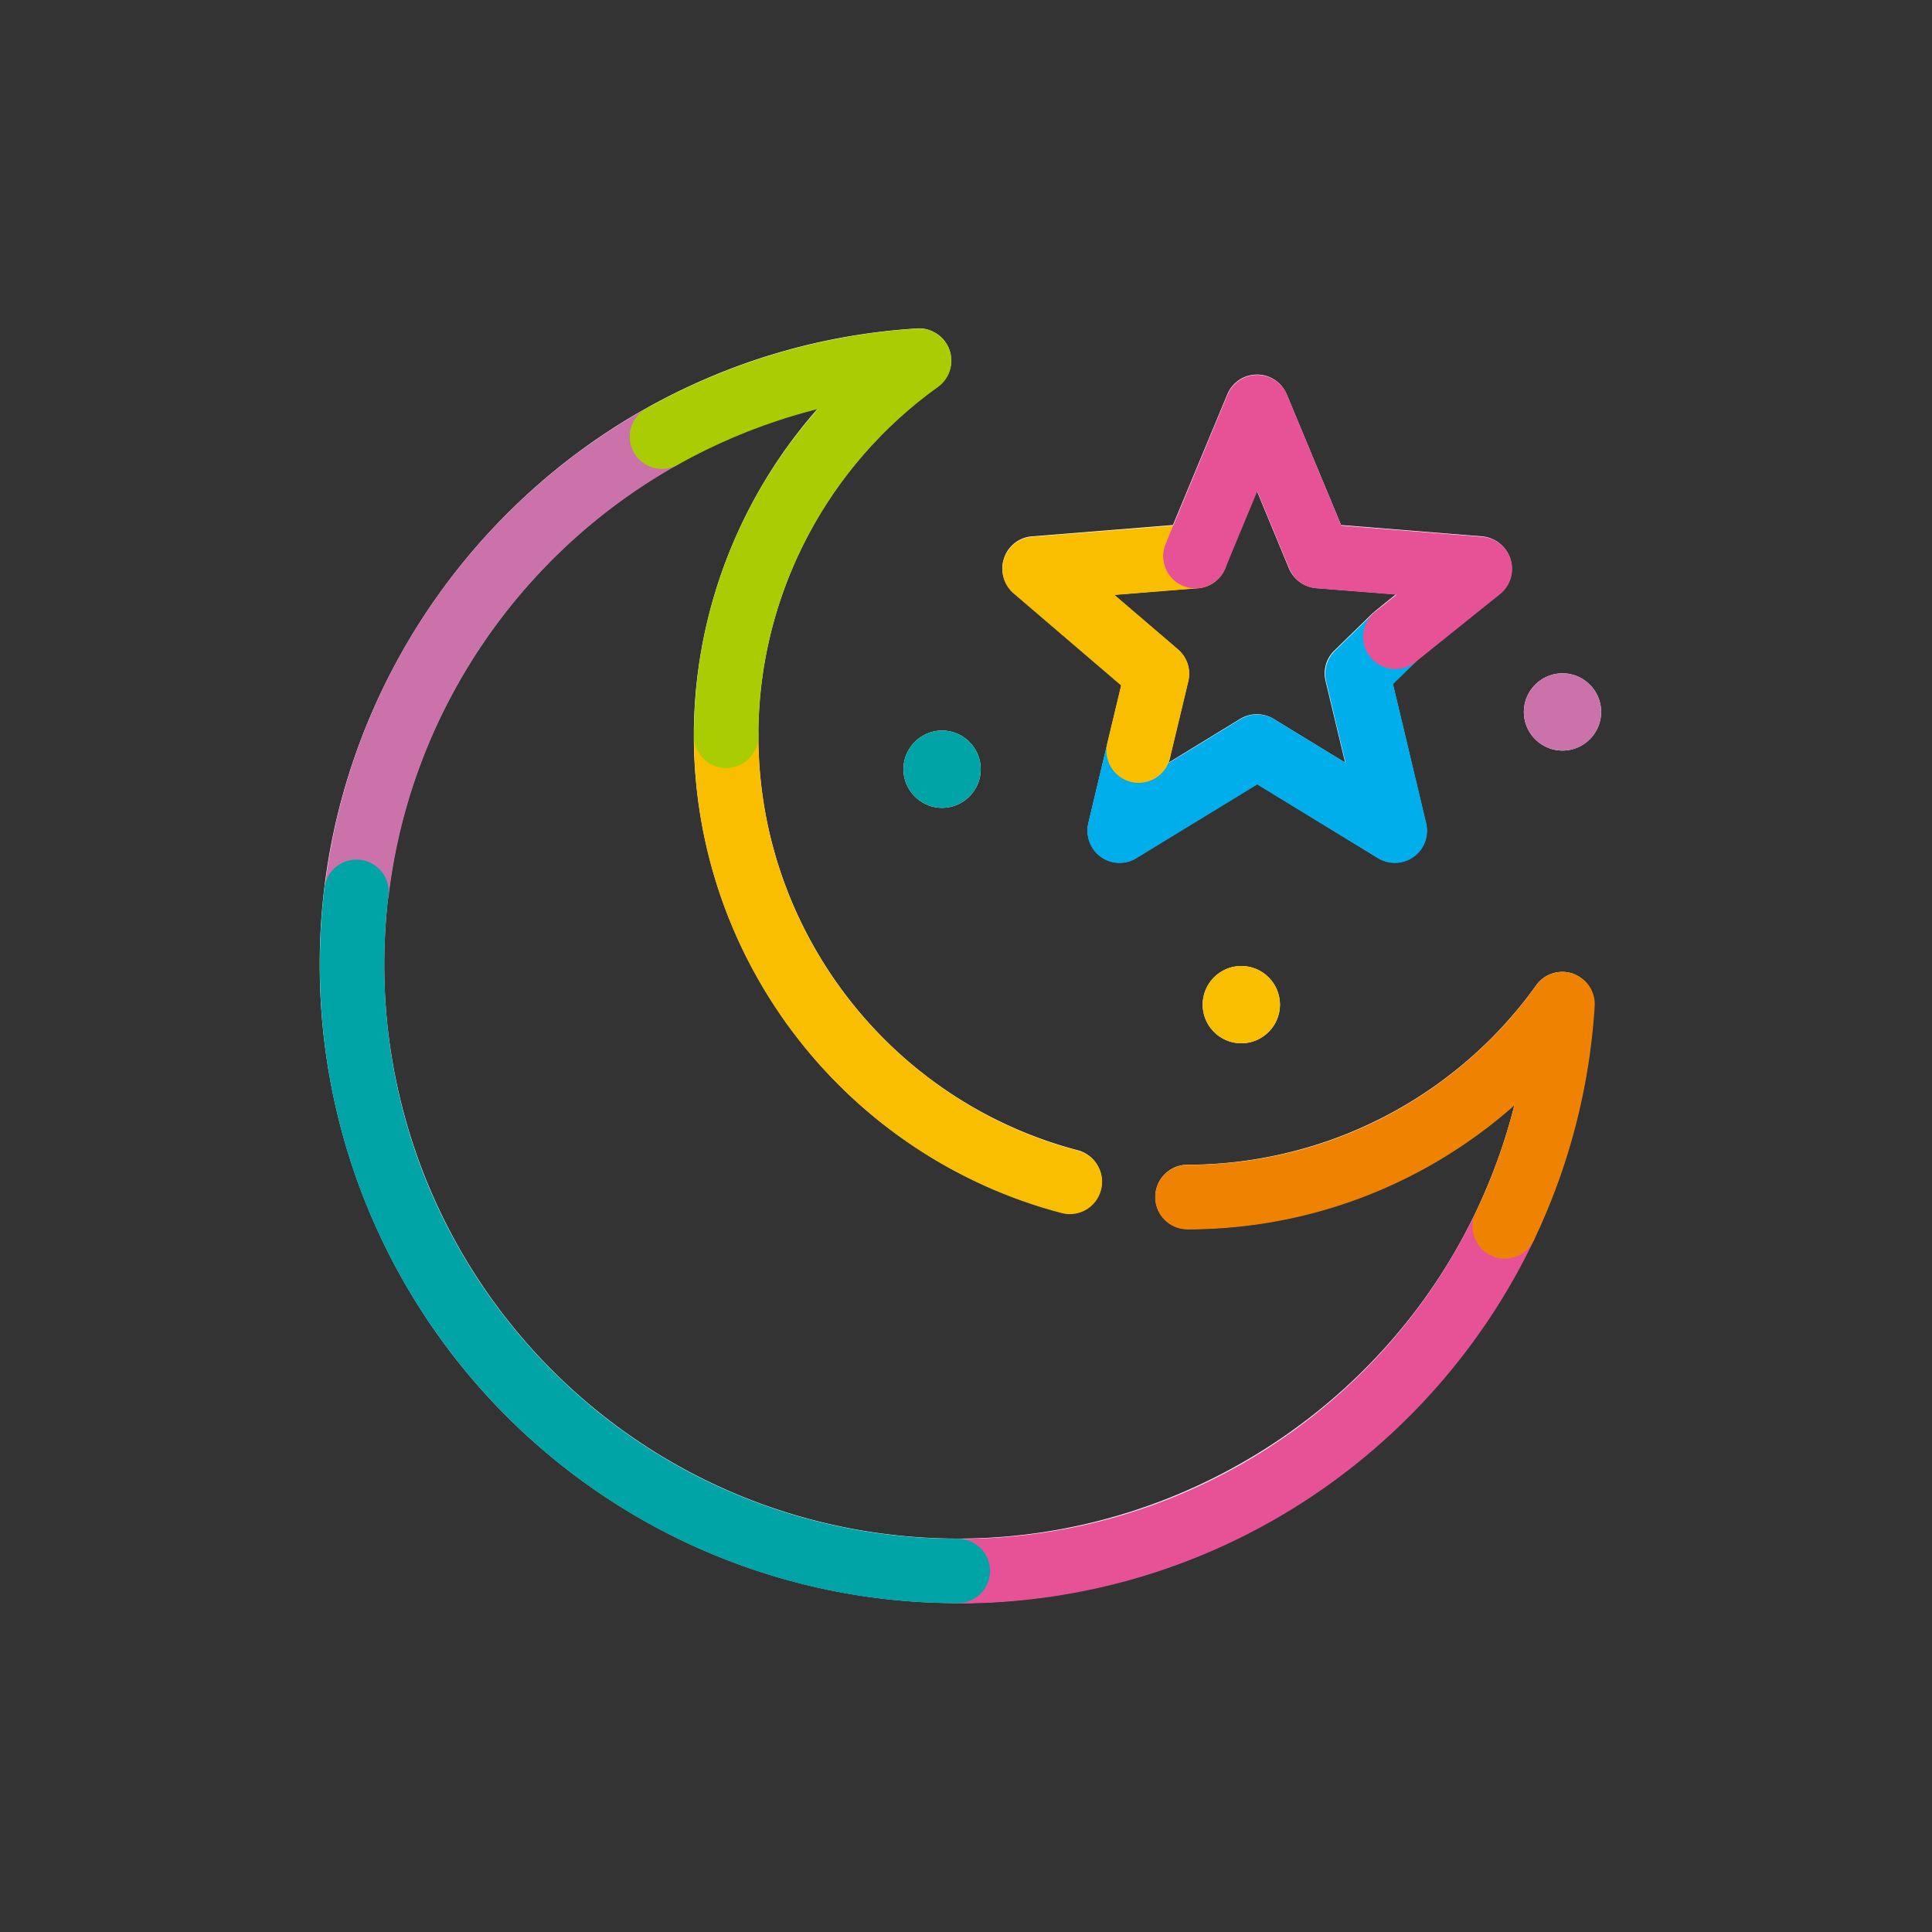
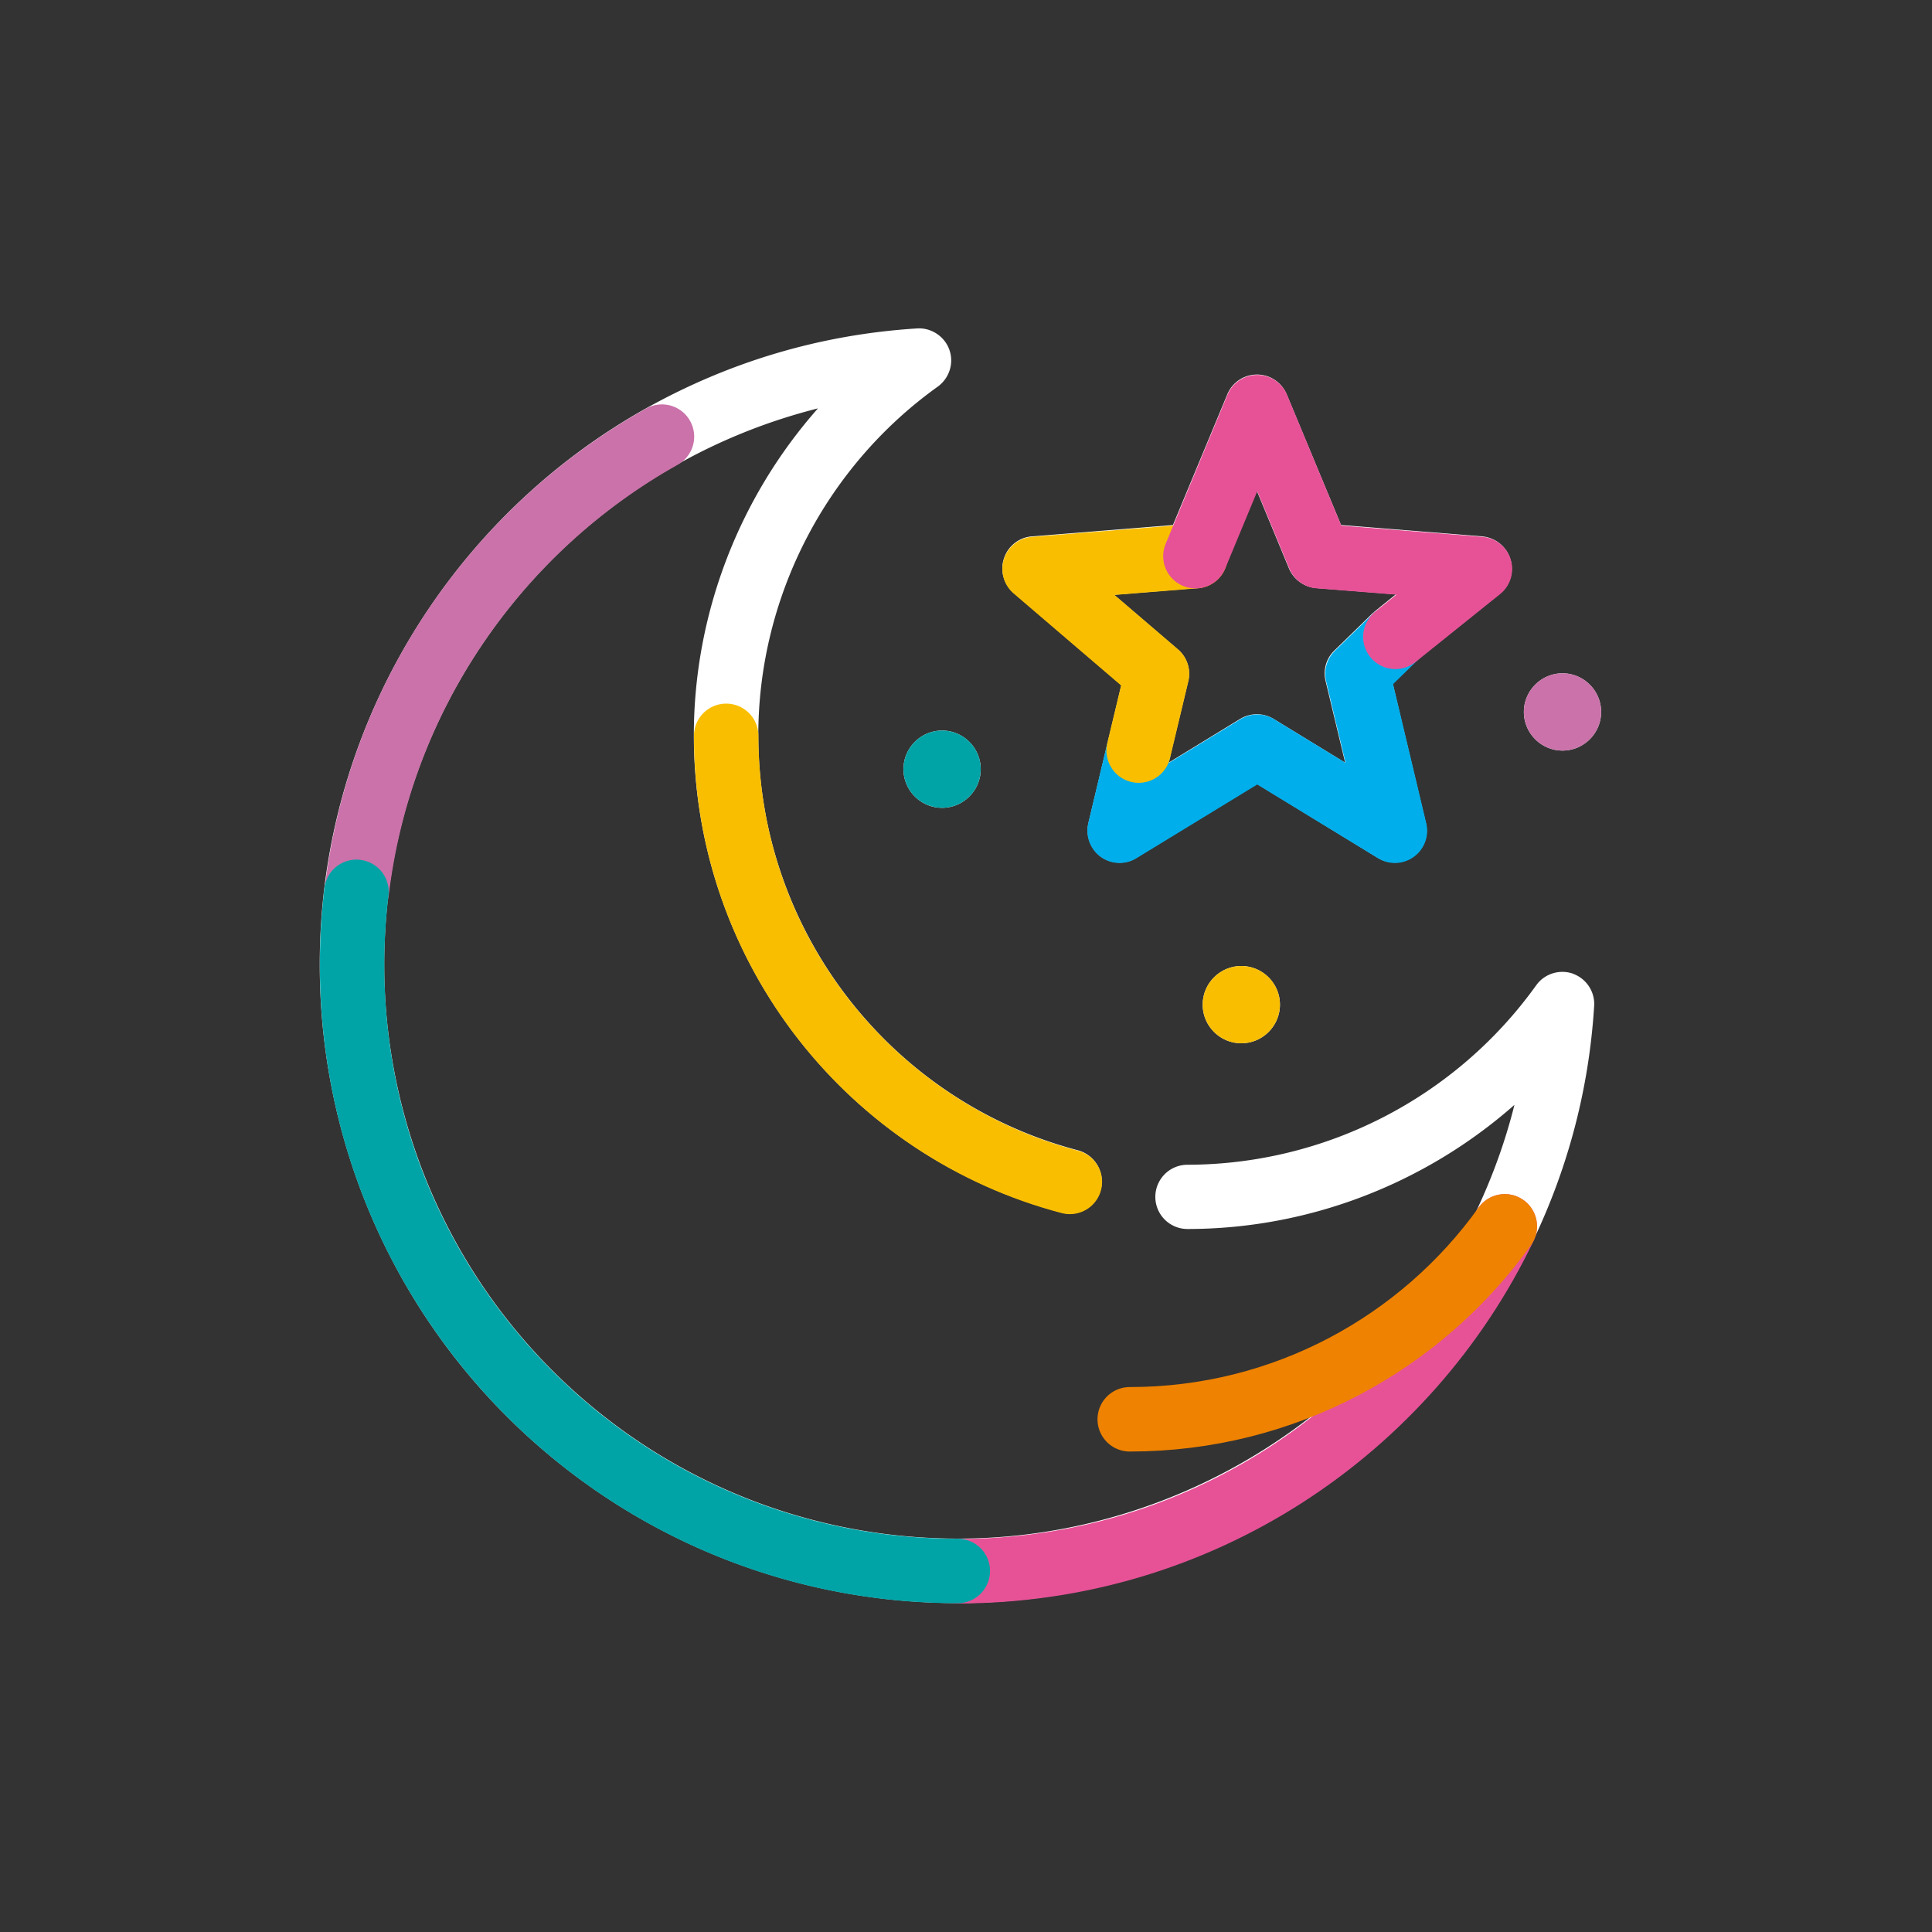
<svg xmlns="http://www.w3.org/2000/svg" width="80" height="80">
  <rect width="100%" height="100%" fill="#333333" stroke="none" />
  <defs>
    <style>.cls-7,.cls-8{fill:none;mix-blend-mode:multiply;stroke-linecap:round;stroke-linejoin:round;stroke-width:2.67px}.cls-13{fill:#fff}.cls-7{stroke:#e75297}.cls-8{stroke:#f9be00}</style>
  </defs>
  <g style="isolation:isolate">
    <g id="contents">
      <path class="cls-13" d="M65.14 40.32c-.56-.2-1.19 0-1.53.48a17.808 17.808 0 0 1-14.44 7.43 1.33 1.33 0 1 0 0 2.66c5.02 0 9.83-1.87 13.54-5.14-.38 1.52-.92 3.01-1.6 4.44-3.92 8.21-12.34 13.52-21.44 13.52-5.83 0-11.43-2.13-15.78-6a23.79 23.79 0 0 1-7.98-17.76c0-.96.06-1.93.17-2.88.9-7.47 5.38-14.14 11.97-17.84 1.85-1.04 3.8-1.81 5.82-2.32-3.27 3.7-5.14 8.52-5.14 13.54 0 9.28 6.26 17.4 15.22 19.76a1.344 1.344 0 0 0 1.63-.95c.19-.71-.24-1.44-.95-1.63-7.79-2.05-13.23-9.11-13.23-17.18 0-5.71 2.78-11.11 7.43-14.44.48-.35.68-.97.48-1.53-.2-.56-.76-.92-1.34-.88-3.98.25-7.75 1.37-11.22 3.31-7.33 4.11-12.31 11.53-13.32 19.85a26.18 26.18 0 0 0-.19 3.2c0 7.54 3.23 14.74 8.87 19.75 4.84 4.3 11.07 6.67 17.55 6.67 10.12 0 19.48-5.9 23.84-15.04 1.45-3.04 2.3-6.3 2.51-9.68.04-.59-.32-1.14-.88-1.34Z" />
      <path class="cls-13" d="m46.43 28.38-.57 2.38-.79 3.32c-.12.52.08 1.07.51 1.39.23.17.51.25.78.25.24 0 .48-.06.69-.2l5-3.06 5 3.06c.46.28 1.04.26 1.48-.06.44-.32.64-.86.51-1.39l-1.37-5.76.98-.96 3.45-2.77c.43-.34.6-.91.44-1.43-.16-.52-.62-.89-1.17-.94l-5.84-.47-2.25-5.41c-.21-.5-.69-.82-1.23-.82s-1.02.32-1.23.82l-2.25 5.41-5.84.47c-.54.04-1 .41-1.16.92-.17.51 0 1.07.4 1.42l4.45 3.81Zm3.17-4.03s.05-.01.07-.01c.05 0 .09-.01.14-.03.04-.01.08-.02.12-.04.04-.01.08-.03.12-.05.04-.02.08-.04.11-.06.04-.02.07-.04.11-.07a.7.7 0 0 0 .1-.08l.09-.09c.03-.03.06-.06.08-.1.03-.03.05-.07.07-.1.03-.04.05-.08.07-.13l.03-.06 1.33-3.21 1.33 3.21c.19.46.63.78 1.12.82l3.31.26-.88.71-.05.05c-.02.01-.04.03-.05.04l-1.57 1.53c-.34.33-.47.81-.36 1.26l.81 3.38-2.96-1.81c-.43-.26-.96-.26-1.39 0l-2.96 1.81.05-.2.76-3.17c.12-.49-.05-1-.43-1.32l-2.64-2.26 3.46-.28Zm-12.19 7.5c0 .88.72 1.6 1.6 1.6s1.6-.72 1.6-1.6-.72-1.6-1.6-1.6-1.6.72-1.6 1.6Zm27.29-.77c.88 0 1.6-.72 1.6-1.6s-.72-1.6-1.6-1.6-1.6.72-1.6 1.6.72 1.6 1.6 1.6ZM49.8 41.6c0 .88.72 1.6 1.6 1.6s1.6-.72 1.6-1.6-.72-1.6-1.6-1.6-1.6.72-1.6 1.6Z" />
      <path style="fill:none" d="M0 0h80v80H0z" />
      <path class="cls-8" d="M44.3 48.94c-8.19-2.15-14.23-9.61-14.23-18.47" />
      <path d="M27.41 18.08c-6.82 3.82-11.67 10.74-12.64 18.85" style="stroke:#ca72a9;stroke-linecap:round;stroke-linejoin:round;stroke-width:2.67px;mix-blend-mode:multiply;fill:none" />
      <path class="cls-7" d="M39.67 65.06c9.99 0 18.61-5.84 22.64-14.28" />
-       <path d="M62.31 50.78a24.93 24.93 0 0 0 2.39-9.2c-3.46 4.83-9.13 7.99-15.53 7.99" style="stroke:#ef8200;stroke-linecap:round;stroke-linejoin:round;stroke-width:2.67px;mix-blend-mode:multiply;fill:none" />
-       <path d="M30.07 30.47c0-6.4 3.15-12.06 7.99-15.53-3.85.24-7.47 1.36-10.65 3.14" style="stroke-linecap:round;stroke-linejoin:round;stroke-width:2.67px;mix-blend-mode:multiply;stroke:#aacc03;fill:none" />
+       <path d="M62.31 50.78c-3.46 4.83-9.13 7.99-15.53 7.99" style="stroke:#ef8200;stroke-linecap:round;stroke-linejoin:round;stroke-width:2.67px;mix-blend-mode:multiply;fill:none" />
      <path style="stroke:#00aeeb;stroke-linecap:round;stroke-linejoin:round;stroke-width:2.67px;mix-blend-mode:multiply;fill:none" d="m57.78 26.37-1.57 1.53 1.55 6.5-5.7-3.48-5.7 3.48.79-3.32" />
      <path class="cls-8" d="m47.15 31.08.76-3.18-5.07-4.34 6.66-.53" />
      <path class="cls-7" d="m49.5 23.03 2.56-6.17 2.56 6.17 6.66.53-3.5 2.81" />
      <circle cx="39.01" cy="31.85" r="1.6" style="fill:#00a4a7;mix-blend-mode:multiply" />
      <circle cx="64.7" cy="29.48" r="1.6" style="fill:#ca72a9;mix-blend-mode:multiply" />
      <circle cx="51.4" cy="41.6" r="1.6" style="fill:#f9be00;mix-blend-mode:multiply" />
      <path d="M14.76 36.93c-.12 1-.18 2.01-.18 3.04 0 7.46 3.26 14.16 8.42 18.75a24.99 24.99 0 0 0 16.66 6.33" style="stroke:#00a4a7;stroke-linecap:round;stroke-linejoin:round;stroke-width:2.67px;mix-blend-mode:multiply;fill:none" />
    </g>
  </g>
</svg>